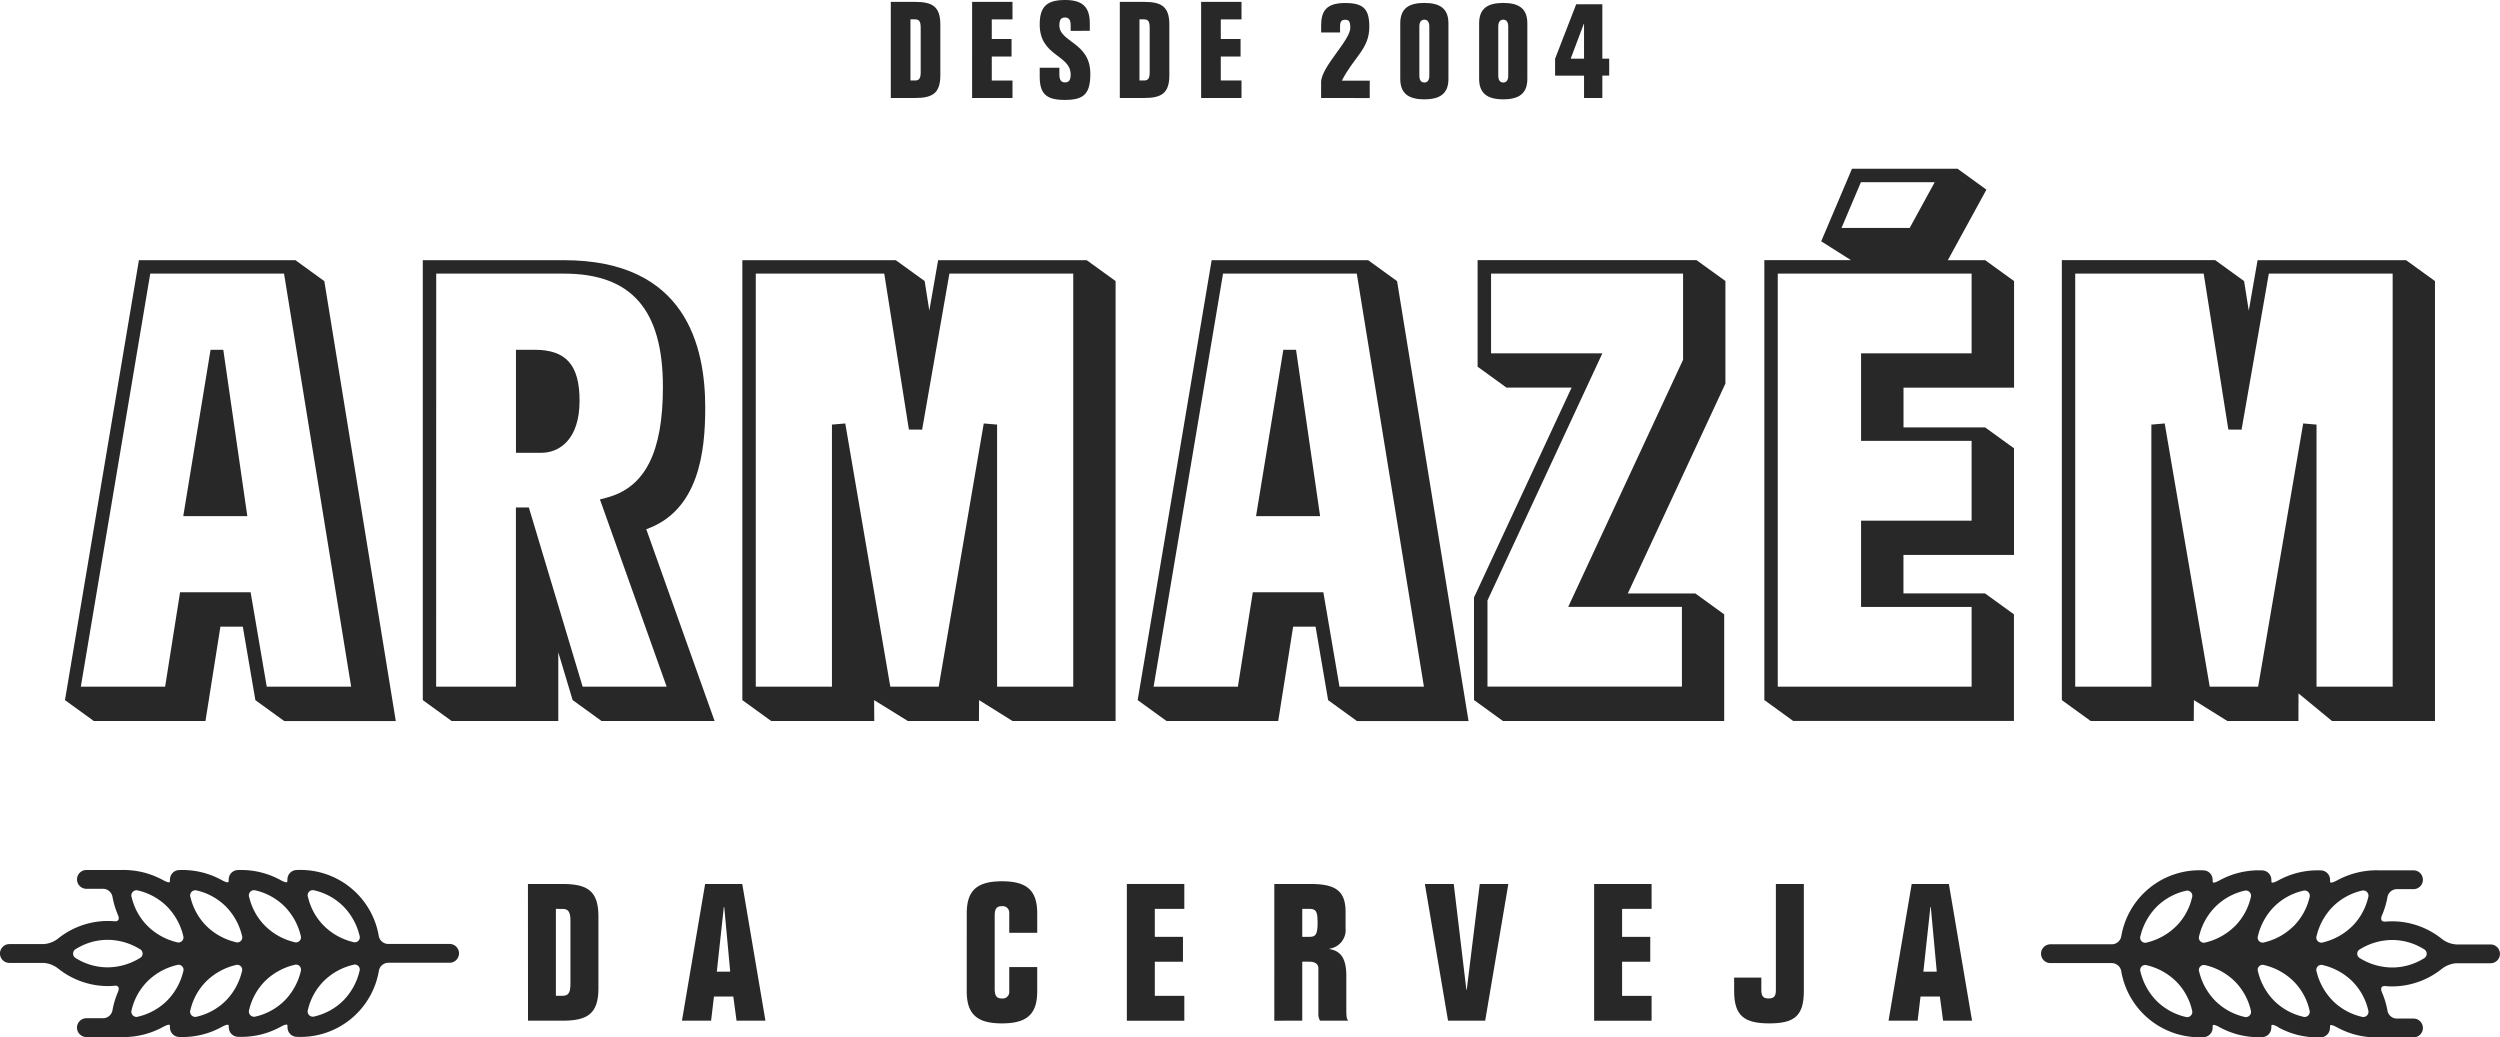
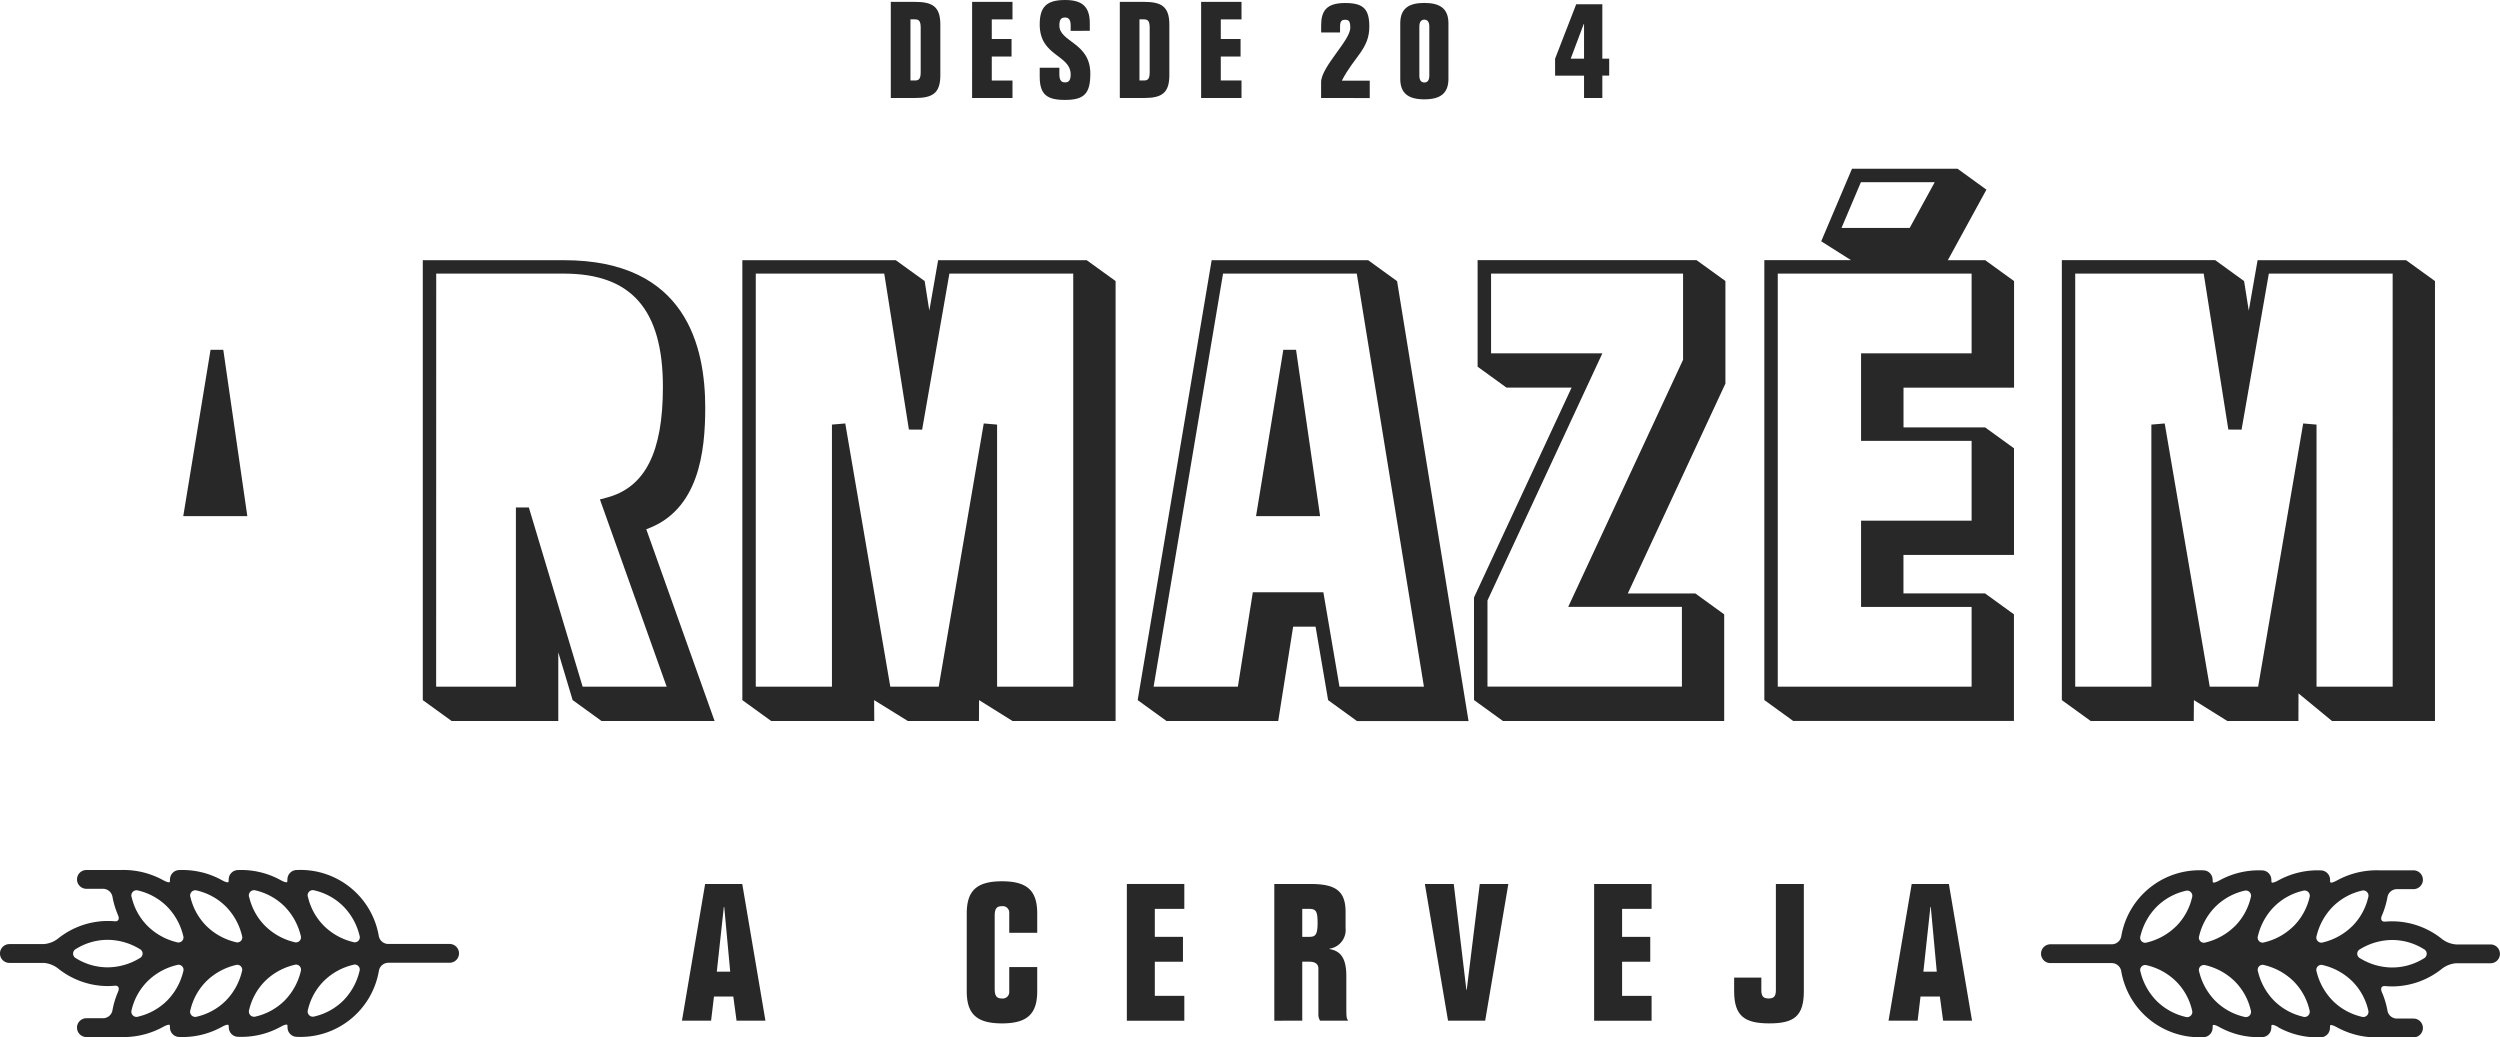
<svg xmlns="http://www.w3.org/2000/svg" width="251.029" height="104.148" viewBox="0 0 251.029 104.148">
  <g id="Logo" transform="translate(-238.654 -432.402)">
-     <path id="Caminho_1" data-name="Caminho 1" d="M351,627.036h.654c.578,0,.807-.271.807-1.195V619.5c0-.921-.229-1.191-.807-1.191H351Zm-2.807-11.23h3.461c2.462,0,3.616.654,3.616,3.228v7.27c0,2.578-1.154,3.231-3.616,3.231H348.2Z" transform="translate(-56.528 -94.643)" fill="#292829" />
    <path id="Caminho_2" data-name="Caminho 2" d="M383.644,624.611h1.345l-.6-6.5h-.039Zm-3.5,4.924,2.327-13.729H386.2l2.327,13.729h-2.9l-.327-2.425h-1.941l-.29,2.425Z" transform="translate(-73.014 -94.643)" fill="#292829" />
    <path id="Caminho_3" data-name="Caminho 3" d="M439.233,618.479c0-2.272.98-3.232,3.537-3.232s3.539.96,3.539,3.232v1.939H443.5v-2.056a.651.651,0,0,0-.731-.615c-.5,0-.73.211-.73.959v7.348c0,.748.231.96.73.96a.651.651,0,0,0,.731-.615v-2.538h2.808v2.425c0,2.268-.981,3.231-3.539,3.231s-3.537-.963-3.537-3.231Z" transform="translate(-103.506 -94.354)" fill="#292829" />
    <path id="Caminho_4" data-name="Caminho 4" d="M472.449,615.806h5.77v2.5h-2.962v2.808h2.826v2.5h-2.826v3.424h2.962v2.5h-5.77Z" transform="translate(-120.646 -94.643)" fill="#292829" />
    <path id="Caminho_5" data-name="Caminho 5" d="M505.85,621.114h.713c.6,0,.826-.2.826-1.406,0-1.132-.152-1.4-.826-1.4h-.713Zm-2.807,8.422V615.806h3.6c2.46,0,3.557.615,3.557,2.808v1.633a1.891,1.891,0,0,1-1.614,2.056v.04c1.152.191,1.689.959,1.689,2.711v2.98c0,1.058,0,1.289.2,1.5H507.64a1.19,1.19,0,0,1-.172-.559V624.3c0-.459-.33-.689-.905-.689h-.713v5.922Z" transform="translate(-136.434 -94.643)" fill="#292829" />
    <path id="Caminho_6" data-name="Caminho 6" d="M542.664,615.806l-2.327,13.729h-3.729l-2.327-13.729h2.9l1.269,10.631h.035l1.309-10.631Z" transform="translate(-152.554 -94.643)" fill="#292829" />
    <path id="Caminho_7" data-name="Caminho 7" d="M569.4,615.806h5.77v2.5h-2.962v2.808h2.828v2.5h-2.828v3.424h2.962v2.5H569.4Z" transform="translate(-170.677 -94.643)" fill="#292829" />
    <path id="Caminho_8" data-name="Caminho 8" d="M601.179,625.207v1.253c0,.612.192.843.733.843s.728-.231.728-.843V615.806h2.808v10.768c0,2.519-1,3.231-3.462,3.231s-3.537-.712-3.537-3.231v-1.367Z" transform="translate(-185.667 -94.643)" fill="#292829" />
    <path id="Caminho_9" data-name="Caminho 9" d="M633.978,624.611h1.344l-.6-6.5h-.039Zm-3.5,4.924,2.327-13.729h3.733l2.327,13.729h-2.907l-.325-2.425h-1.943l-.29,2.425Z" transform="translate(-202.194 -94.643)" fill="#292829" />
    <path id="Caminho_10" data-name="Caminho 10" d="M425.449,440.684h.458c.406,0,.569-.19.569-.838v-4.461c0-.648-.163-.839-.569-.839h-.458Zm-1.974-7.894h2.432c1.732,0,2.542.46,2.542,2.272v5.108c0,1.812-.811,2.272-2.542,2.272h-2.432Z" transform="translate(-95.374 -0.2)" fill="#292829" />
    <path id="Caminho_11" data-name="Caminho 11" d="M440.346,432.79H444.4v1.757H442.32v1.974h1.986v1.757H442.32v2.407H444.4v1.757h-4.056Z" transform="translate(-104.08 -0.2)" fill="#292829" />
    <path id="Caminho_12" data-name="Caminho 12" d="M457.477,435.5v-.541c0-.555-.174-.8-.566-.8-.408,0-.568.229-.568.8,0,1.69,3.108,1.69,3.108,4.839,0,2.014-.621,2.637-2.554,2.637-1.8,0-2.528-.543-2.528-2.325V439.2h1.974v.676c0,.554.174.8.568.8s.566-.231.566-.8c-.011-2-3.108-1.8-3.108-5.014,0-1.732.648-2.46,2.542-2.46,1.676,0,2.488.621,2.488,2.339v.756Z" transform="translate(-111.316 0)" fill="#292829" />
    <path id="Caminho_13" data-name="Caminho 13" d="M472.963,440.684h.458c.406,0,.568-.19.568-.838v-4.461c0-.648-.162-.839-.568-.839h-.458Zm-1.974-7.894h2.432c1.732,0,2.542.46,2.542,2.272v5.108c0,1.812-.811,2.272-2.542,2.272h-2.432Z" transform="translate(-119.893 -0.2)" fill="#292829" />
    <path id="Caminho_14" data-name="Caminho 14" d="M487.86,432.79h4.055v1.757h-2.08v1.974h1.986v1.757h-1.986v2.407h2.08v1.757H487.86Z" transform="translate(-128.599 -0.2)" fill="#292829" />
    <path id="Caminho_15" data-name="Caminho 15" d="M512.752,442.557v-1.581c0-1.543,2.93-4.205,2.93-5.463,0-.65-.133-.811-.513-.811-.364,0-.513.161-.513.676v.6h-1.9v-.7c0-1.473.537-2.258,2.417-2.258,1.853,0,2.421.622,2.421,2.393,0,2.231-1.555,3.028-2.758,5.407h2.8v1.743Z" transform="translate(-141.444 -0.315)" fill="#292829" />
    <path id="Caminho_16" data-name="Caminho 16" d="M532.093,435.392c0-.5-.2-.7-.5-.7s-.5.2-.5.7v4.922c0,.485.2.687.5.687s.5-.2.5-.687Zm-2.918-.326c0-1.473.823-2.054,2.417-2.054s2.421.582,2.421,2.054v5.571c0,1.459-.822,2.054-2.421,2.054s-2.417-.6-2.417-2.054Z" transform="translate(-149.919 -0.315)" fill="#292829" />
-     <path id="Caminho_17" data-name="Caminho 17" d="M548.462,435.392c0-.5-.2-.7-.5-.7s-.5.2-.5.7v4.922c0,.485.2.687.5.687s.5-.2.5-.687Zm-2.922-.326c0-1.473.827-2.054,2.421-2.054s2.421.582,2.421,2.054v5.571c0,1.459-.827,2.054-2.421,2.054s-2.421-.6-2.421-2.054Z" transform="translate(-158.364 -0.315)" fill="#292829" />
    <path id="Caminho_18" data-name="Caminho 18" d="M564.206,438.754v-3.488h-.028l-1.312,3.488Zm-2.907,0,2.119-5.462h2.625v5.462h.689v1.7h-.689V442.7h-1.837v-2.243H561.3Z" transform="translate(-166.496 -0.459)" fill="#292829" />
    <path id="Caminho_19" data-name="Caminho 19" d="M699.653,529.208h-7.646V502.894l-1.34-.114-4.524,26.428h-4.861l-4.52-26.428-1.34.114v26.315h-7.646V487.734h12.9l2.475,15.658,1.328.01,2.738-15.668h12.433ZM701,486.387H686.088l-.885,5.065-.47-2.969-2.9-2.1h-15.4V530.56l2.9,2.1h10.345l.016-2.1,3.361,2.1h7.133l.008-2.774,3.368,2.774H703.9V488.483Z" transform="translate(-220.746 -27.858)" fill="#292829" />
    <path id="Caminho_20" data-name="Caminho 20" d="M625.525,519.424H606.061V477.95h19.464v8.007h-11.1v8.788h11.1v8.009h-11.1v8.664h11.1Zm-13.063-46.061,1.946-4.589h7.412l-2.511,4.589Zm17.314,38.8-2.9-2.1h-8.194V506.2h11.1V495.491l-2.9-2.1h-8.194V489.4h11.1V478.7l-2.9-2.1h-3.748l3.874-7.08-2.9-2.1H613.515l-3.091,7.284,2.989,1.892h-8.7v44.173l2.9,2.1h22.163Z" transform="translate(-188.899 -18.074)" fill="#292829" />
-     <path id="Caminho_21" data-name="Caminho 21" d="M272.394,529.208l-1.619-9.476h-7.084l-1.5,9.476h-8.465l6.971-41.474H274.13l6.739,41.474Zm2.883-42.821H259.558l-7.425,44.173,2.9,2.1h11.209l1.5-9.478h2.249l1.261,7.382,2.9,2.1h11.2l-7.176-44.173Z" transform="translate(-6.956 -27.858)" fill="#292829" />
    <path id="Caminho_22" data-name="Caminho 22" d="M327.721,487.734h12.821c6.784,0,9.942,3.617,9.942,11.381,0,6.551-1.784,10.081-5.617,11.105l-.707.188,6.7,18.8h-8.437l-5.4-17.991h-1.3v17.991h-8.009Zm12.258,44.921v-6.9l1.439,4.8,2.9,2.1h11.354L348.813,513.4c5.292-1.872,5.921-7.809,5.921-12.19,0-6.115-1.881-14.824-14.192-14.824H326.373V530.56l2.9,2.1Z" transform="translate(-45.266 -27.858)" fill="#292829" />
    <path id="Caminho_23" data-name="Caminho 23" d="M494.963,529.208l-1.618-9.476h-7.084l-1.5,9.476H476.3l6.971-41.474H496.7l6.742,41.474Zm2.882-42.821H482.128L474.7,530.56l2.9,2.1h11.211l1.5-9.478h2.251l1.261,7.382,2.9,2.1h11.2l-7.176-44.173Z" transform="translate(-121.81 -27.858)" fill="#292829" />
    <path id="Caminho_24" data-name="Caminho 24" d="M279.418,504.974l-2.74,16.7h6.432l-2.413-16.7Z" transform="translate(-19.622 -37.449)" fill="#292829" />
-     <path id="Caminho_25" data-name="Caminho 25" d="M352.092,510.088c0-3.584-1.349-5.114-4.512-5.114h-1.874v10.345h2.534c1.862,0,3.852-1.373,3.852-5.231" transform="translate(-55.243 -37.45)" fill="#292829" />
    <path id="Caminho_26" data-name="Caminho 26" d="M401.671,502.894v26.315h-7.648V487.735h12.9l2.475,15.658,1.329.01,2.737-15.668H425.9v41.474h-7.647V502.894l-1.339-.113-4.523,26.428h-4.861l-4.521-26.428Zm4.235,27.667,3.39,2.1h7.136l.013-2.1,3.361,2.1h10.347V488.483l-2.9-2.095H412.333l-.885,5.065-.468-2.97-2.9-2.095H392.674v44.173l2.9,2.1h10.347Z" transform="translate(-79.48 -27.859)" fill="#292829" />
    <path id="Caminho_27" data-name="Caminho 27" d="M501.992,504.974l-2.74,16.7h6.432l-2.415-16.7Z" transform="translate(-134.477 -37.449)" fill="#292829" />
    <path id="Caminho_28" data-name="Caminho 28" d="M545.831,520.556l11.536-24.815H546.191v-8.006h19.28v8.652L553.936,521.2h11.419v8.007H545.831Zm-1.351,10,2.9,2.1H569.6V521.949l-2.9-2.1h-6.777l9.8-21.071v-10.3l-2.9-2.095H544.84v10.7l2.9,2.1h6.537l-9.8,21.071Z" transform="translate(-157.817 -27.859)" fill="#292829" />
    <path id="Caminho_29" data-name="Caminho 29" d="M257.772,626.991a6.019,6.019,0,0,1,1.6-2.9,6.27,6.27,0,0,1,2.929-1.621.5.5,0,0,1,.644.643,6.261,6.261,0,0,1-1.621,2.933,6.075,6.075,0,0,1-2.9,1.6.522.522,0,0,1-.658-.659m-5.239.659a.523.523,0,0,1-.66-.659,6.03,6.03,0,0,1,1.606-2.9,6.206,6.206,0,0,1,2.934-1.621.505.505,0,0,1,.648.643,6.251,6.251,0,0,1-1.629,2.933,6.086,6.086,0,0,1-2.9,1.6m-6.246-5.861a.523.523,0,0,1,0-.932,6.021,6.021,0,0,1,3.181-.917,6.252,6.252,0,0,1,3.224.924.507.507,0,0,1,0,.914,6.225,6.225,0,0,1-3.223.924,6.038,6.038,0,0,1-3.182-.913m5.588-6.138a.524.524,0,0,1,.658-.662,6.075,6.075,0,0,1,2.9,1.606,6.254,6.254,0,0,1,1.624,2.937.508.508,0,0,1-.647.647,6.235,6.235,0,0,1-2.93-1.63,6.013,6.013,0,0,1-1.6-2.9m5.9,0a.521.521,0,0,1,.658-.658,6.057,6.057,0,0,1,2.9,1.6,6.24,6.24,0,0,1,1.621,2.934.5.5,0,0,1-.644.642,6.2,6.2,0,0,1-2.931-1.622,6.05,6.05,0,0,1-1.6-2.9m11.077,7.462a6.266,6.266,0,0,1-1.624,2.933,6.064,6.064,0,0,1-2.9,1.6.524.524,0,0,1-.66-.659,6.044,6.044,0,0,1,1.6-2.9,6.242,6.242,0,0,1,2.93-1.621.5.5,0,0,1,.646.643m-5.18-7.462a.525.525,0,0,1,.66-.662,6.094,6.094,0,0,1,2.9,1.606,6.245,6.245,0,0,1,1.624,2.937.507.507,0,0,1-.646.647,6.241,6.241,0,0,1-2.93-1.63,6.038,6.038,0,0,1-1.6-2.9m11.075,7.462a6.262,6.262,0,0,1-1.621,2.933,6.076,6.076,0,0,1-2.9,1.6.522.522,0,0,1-.656-.659,6.014,6.014,0,0,1,1.6-2.9,6.2,6.2,0,0,1,2.932-1.621.5.5,0,0,1,.644.643m-5.178-7.462a.521.521,0,0,1,.659-.658,6.019,6.019,0,0,1,2.9,1.6,6.263,6.263,0,0,1,1.626,2.937.507.507,0,0,1-.646.647,6.255,6.255,0,0,1-2.932-1.63,6.04,6.04,0,0,1-1.6-2.9m-7.956,12.9c0,.169.01.27.014.294a.942.942,0,0,0,.85.849,8.175,8.175,0,0,0,4.348-1c.39-.219.681-.3.685-.136s.01.266.012.29a.944.944,0,0,0,.85.849,7.977,7.977,0,0,0,8.32-6.635.977.977,0,0,1,.921-.8H283.8a.944.944,0,1,0,0-1.888h-6.191a.974.974,0,0,1-.921-.8,7.974,7.974,0,0,0-8.32-6.62.944.944,0,0,0-.85.85c0,.024-.01.126-.012.29s-.3.078-.687-.137a8.18,8.18,0,0,0-4.346-1,.943.943,0,0,0-.85.85c0,.024-.012.126-.014.29s-.3.082-.685-.133a8.167,8.167,0,0,0-4.347-1.007.945.945,0,0,0-.85.85c0,.024-.01.126-.014.29s-.294.078-.685-.133a8.307,8.307,0,0,0-3.4-1c-.447-.031-.822-.016-.84-.016a.07.07,0,0,0-.028,0h-3.429a.944.944,0,1,0,0,1.888h1.7a.974.974,0,0,1,.917.8,8.378,8.378,0,0,0,.548,1.826c.18.411.053.666-.332.634-.225-.019-.458-.03-.7-.03a8.01,8.01,0,0,0-5.011,1.79,2.644,2.644,0,0,1-1.416.532l-3.441,0a.944.944,0,1,0,0,1.889l3.444,0a2.682,2.682,0,0,1,1.416.536,8.026,8.026,0,0,0,5.011,1.791,6.839,6.839,0,0,0,.7-.036c.384-.035.509.22.333.631a8.353,8.353,0,0,0-.553,1.833.968.968,0,0,1-.917.8h-1.7a.944.944,0,1,0,0,1.889h3.429c.01,0,.02,0,.03,0s.393.015.839-.016a8.271,8.271,0,0,0,3.4-1c.392-.215.684-.293.685-.133s.012.266.014.29a.944.944,0,0,0,.85.849,8.154,8.154,0,0,0,4.347-1.007c.392-.215.684-.293.685-.137" transform="translate(0 -93.16)" fill="#292829" />
    <path id="Caminho_30" data-name="Caminho 30" d="M688.426,627.649a6.046,6.046,0,0,1-2.9-1.6,6.218,6.218,0,0,1-1.622-2.934.5.5,0,0,1,.643-.643,6.258,6.258,0,0,1,2.929,1.622,6.029,6.029,0,0,1,1.6,2.9.521.521,0,0,1-.658.658m3-1.6a6.222,6.222,0,0,1-1.63-2.934.505.505,0,0,1,.647-.643,6.227,6.227,0,0,1,2.938,1.622,6.032,6.032,0,0,1,1.6,2.9.522.522,0,0,1-.658.658,6.07,6.07,0,0,1-2.9-1.6m5.961-3.345a6.212,6.212,0,0,1-3.219-.925.506.506,0,0,1,0-.913,6.217,6.217,0,0,1,3.219-.924,6.02,6.02,0,0,1,3.181.917.522.522,0,0,1,0,.932,6.033,6.033,0,0,1-3.181.913m-4.007-4.152a6.26,6.26,0,0,1-2.934,1.63.508.508,0,0,1-.646-.647,6.268,6.268,0,0,1,1.626-2.938,6.07,6.07,0,0,1,2.9-1.606.525.525,0,0,1,.658.662,6.067,6.067,0,0,1-1.6,2.9m-5.9,0a6.187,6.187,0,0,1-2.929,1.622.5.5,0,0,1-.643-.642,6.221,6.221,0,0,1,1.622-2.934,6.038,6.038,0,0,1,2.9-1.6.522.522,0,0,1,.658.658,6.046,6.046,0,0,1-1.606,2.9m-8.825,3.921a6.263,6.263,0,0,1,2.93,1.622,6.04,6.04,0,0,1,1.6,2.9.522.522,0,0,1-.658.658,6.043,6.043,0,0,1-2.9-1.6,6.257,6.257,0,0,1-1.626-2.934.505.505,0,0,1,.647-.643m2.93-3.921a6.265,6.265,0,0,1-2.93,1.63.507.507,0,0,1-.647-.647,6.209,6.209,0,0,1,1.626-2.938,6.086,6.086,0,0,1,2.9-1.606.524.524,0,0,1,.658.662,6.047,6.047,0,0,1-1.6,2.9m-8.83,3.921a6.215,6.215,0,0,1,2.934,1.622,6,6,0,0,1,1.6,2.9.522.522,0,0,1-.658.658,6.071,6.071,0,0,1-2.9-1.6,6.244,6.244,0,0,1-1.622-2.934.5.5,0,0,1,.642-.643m2.934-3.921a6.255,6.255,0,0,1-2.934,1.63.508.508,0,0,1-.646-.647,6.273,6.273,0,0,1,1.626-2.938,6.042,6.042,0,0,1,2.9-1.6.521.521,0,0,1,.658.658,6.035,6.035,0,0,1-1.6,2.9m10.243,10.137a8.164,8.164,0,0,0,4.348,1.007.944.944,0,0,0,.85-.85c0-.024.012-.125.012-.29s.294-.082.686.133a8.279,8.279,0,0,0,3.4,1c.446.032.822.016.838.016s.019,0,.031,0h3.427a.944.944,0,1,0,0-1.888h-1.7a.965.965,0,0,1-.916-.8,8.307,8.307,0,0,0-.552-1.833c-.177-.411-.051-.666.333-.63a6.814,6.814,0,0,0,.7.035,8.022,8.022,0,0,0,5.011-1.79,2.682,2.682,0,0,1,1.418-.537l3.442,0a.944.944,0,1,0,0-1.888l-3.442,0a2.637,2.637,0,0,1-1.418-.533,8,8,0,0,0-5.011-1.79c-.239,0-.47.012-.7.031-.38.031-.509-.224-.329-.635a8.372,8.372,0,0,0,.548-1.826.972.972,0,0,1,.916-.8h1.7a.944.944,0,1,0,0-1.888H696.1a.055.055,0,0,0-.028,0c-.019,0-.39-.016-.838.015a8.3,8.3,0,0,0-3.4,1c-.391.211-.682.294-.686.133s-.012-.266-.012-.29a.944.944,0,0,0-.85-.85,8.167,8.167,0,0,0-4.348,1.007c-.392.215-.681.294-.685.133s-.011-.266-.011-.29a.948.948,0,0,0-.855-.85,8.174,8.174,0,0,0-4.344,1c-.391.215-.681.3-.685.137s-.012-.266-.016-.29a.937.937,0,0,0-.851-.85,7.964,7.964,0,0,0-8.315,6.62.976.976,0,0,1-.922.8h-6.192a.945.945,0,0,0-.944.945.943.943,0,0,0,.944.944h6.188a.975.975,0,0,1,.92.8,7.977,7.977,0,0,0,8.32,6.635.943.943,0,0,0,.854-.85c0-.024.008-.125.012-.29s.294-.082.682.137a8.18,8.18,0,0,0,4.347,1,.94.94,0,0,0,.85-.85c0-.024.012-.125.016-.294s.293-.078.685.137" transform="translate(-218.521 -93.16)" fill="#292829" />
  </g>
</svg>